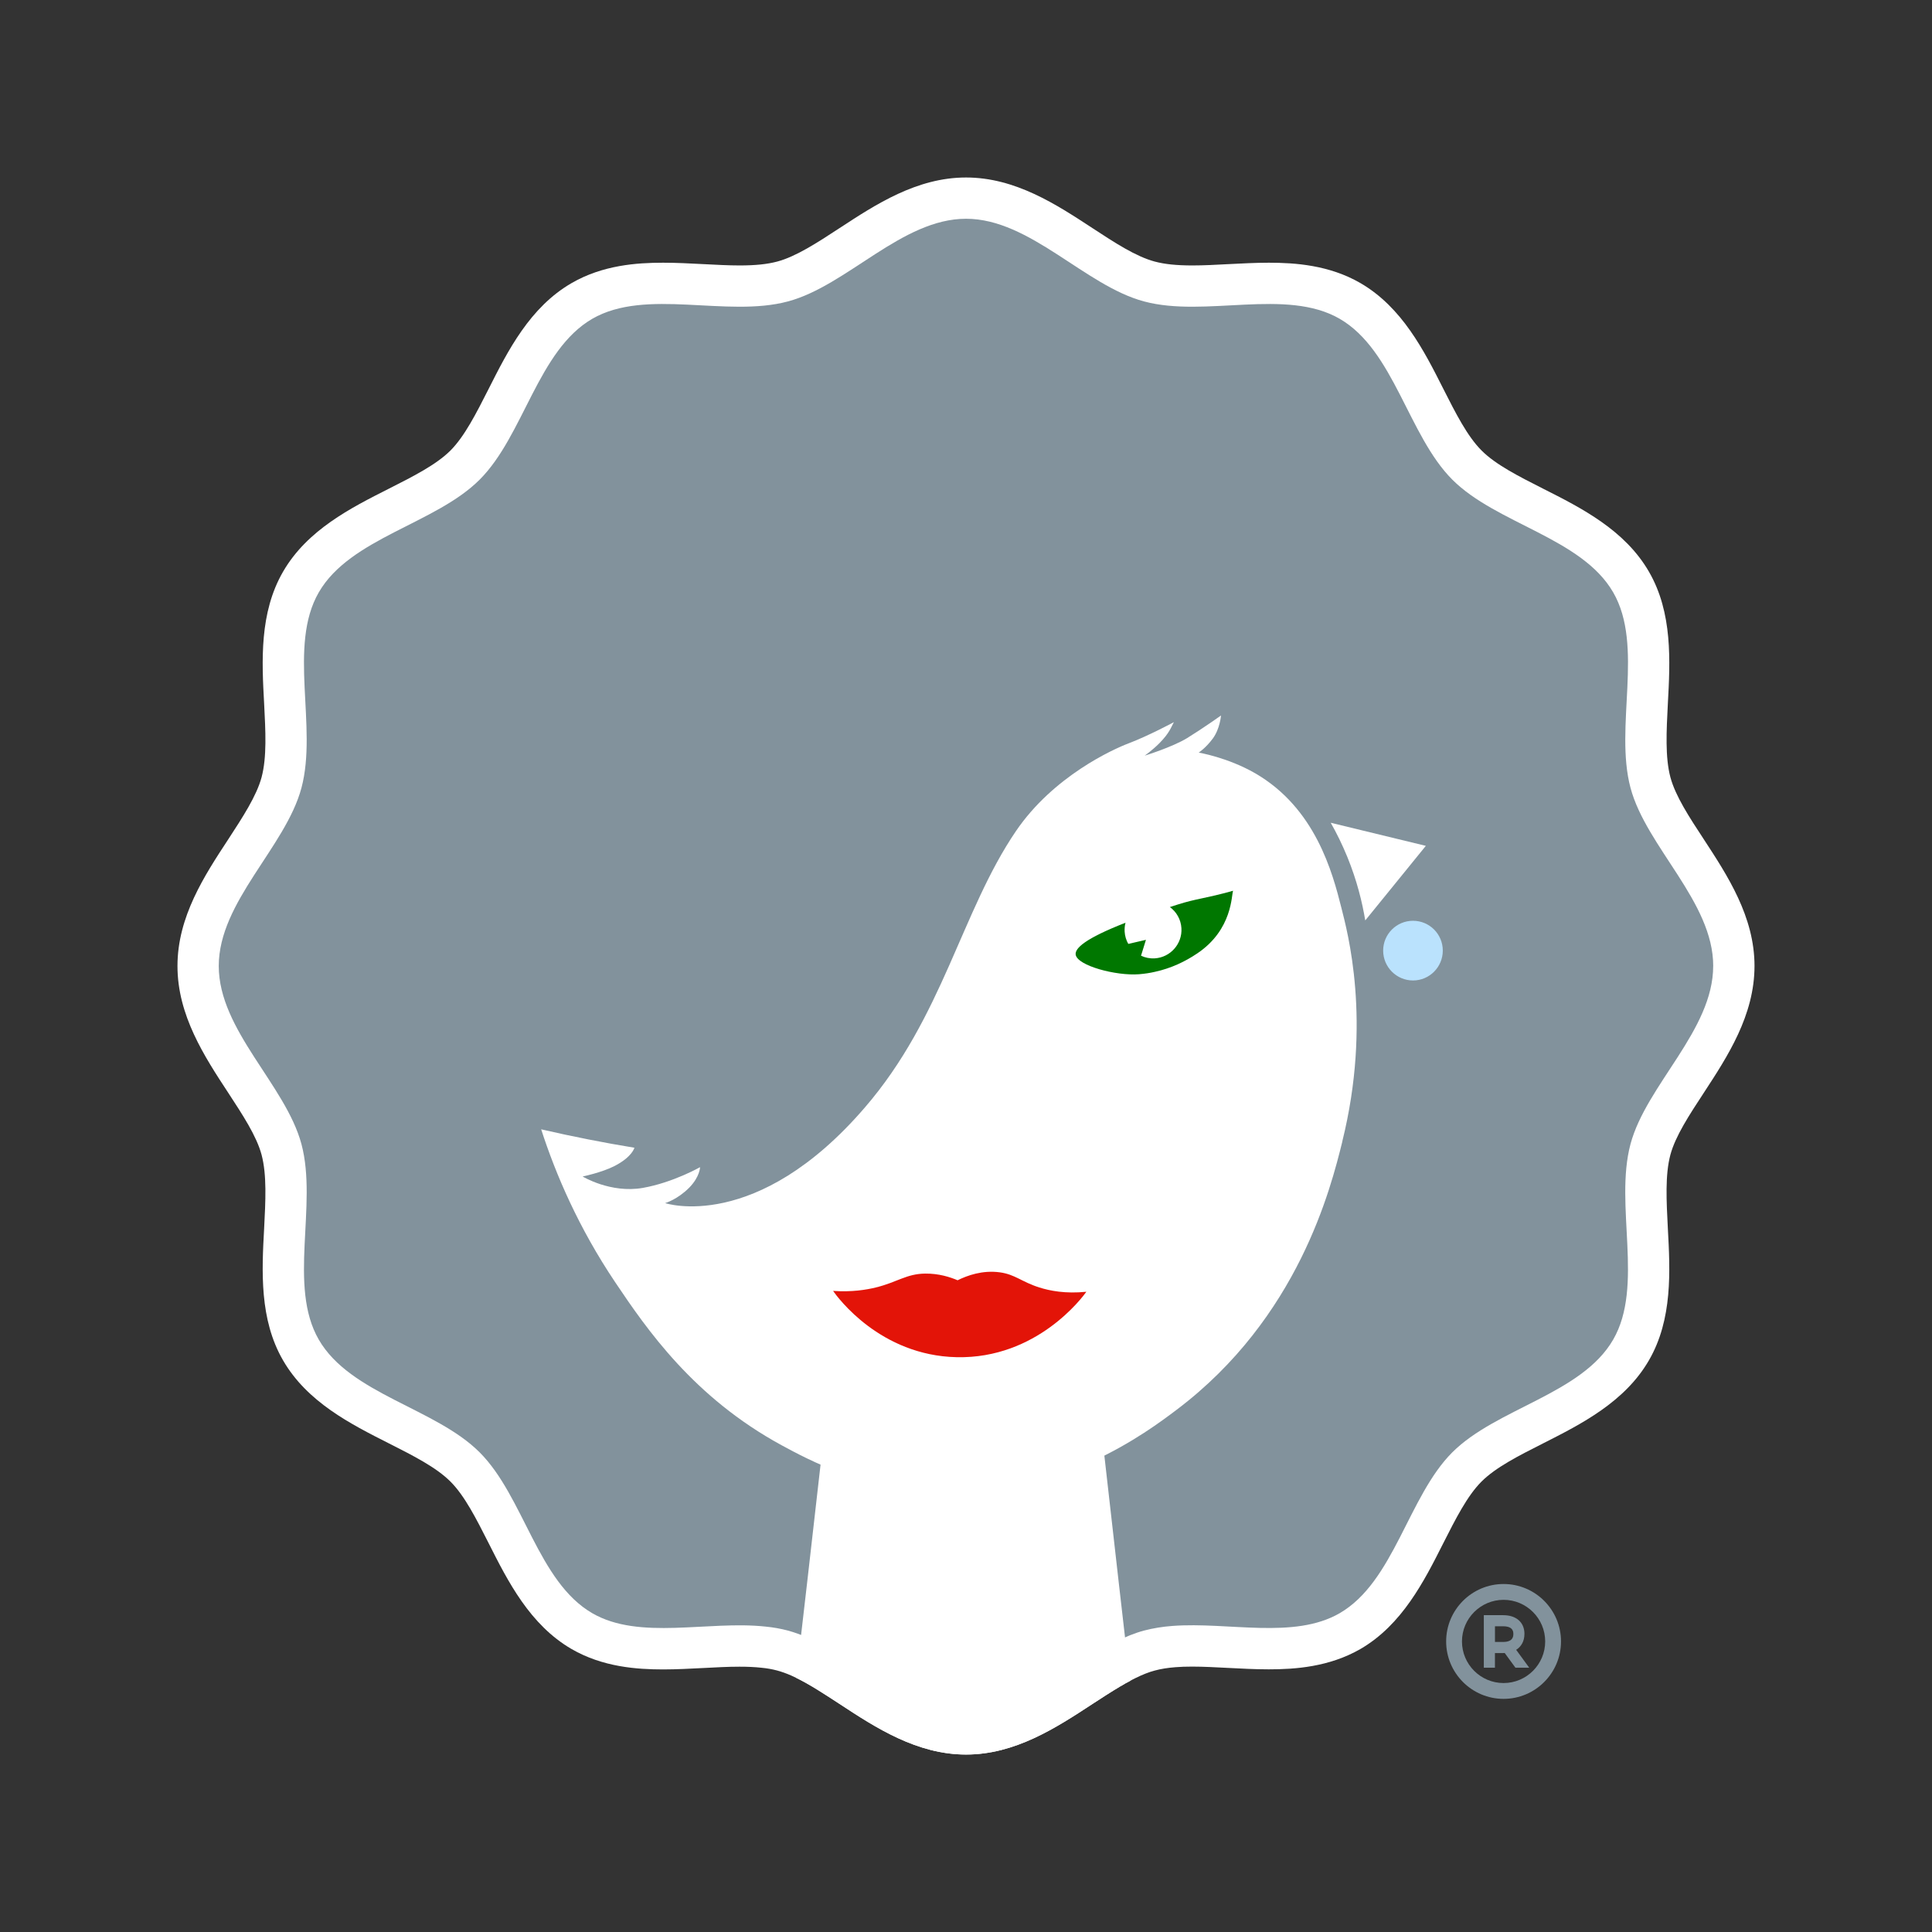
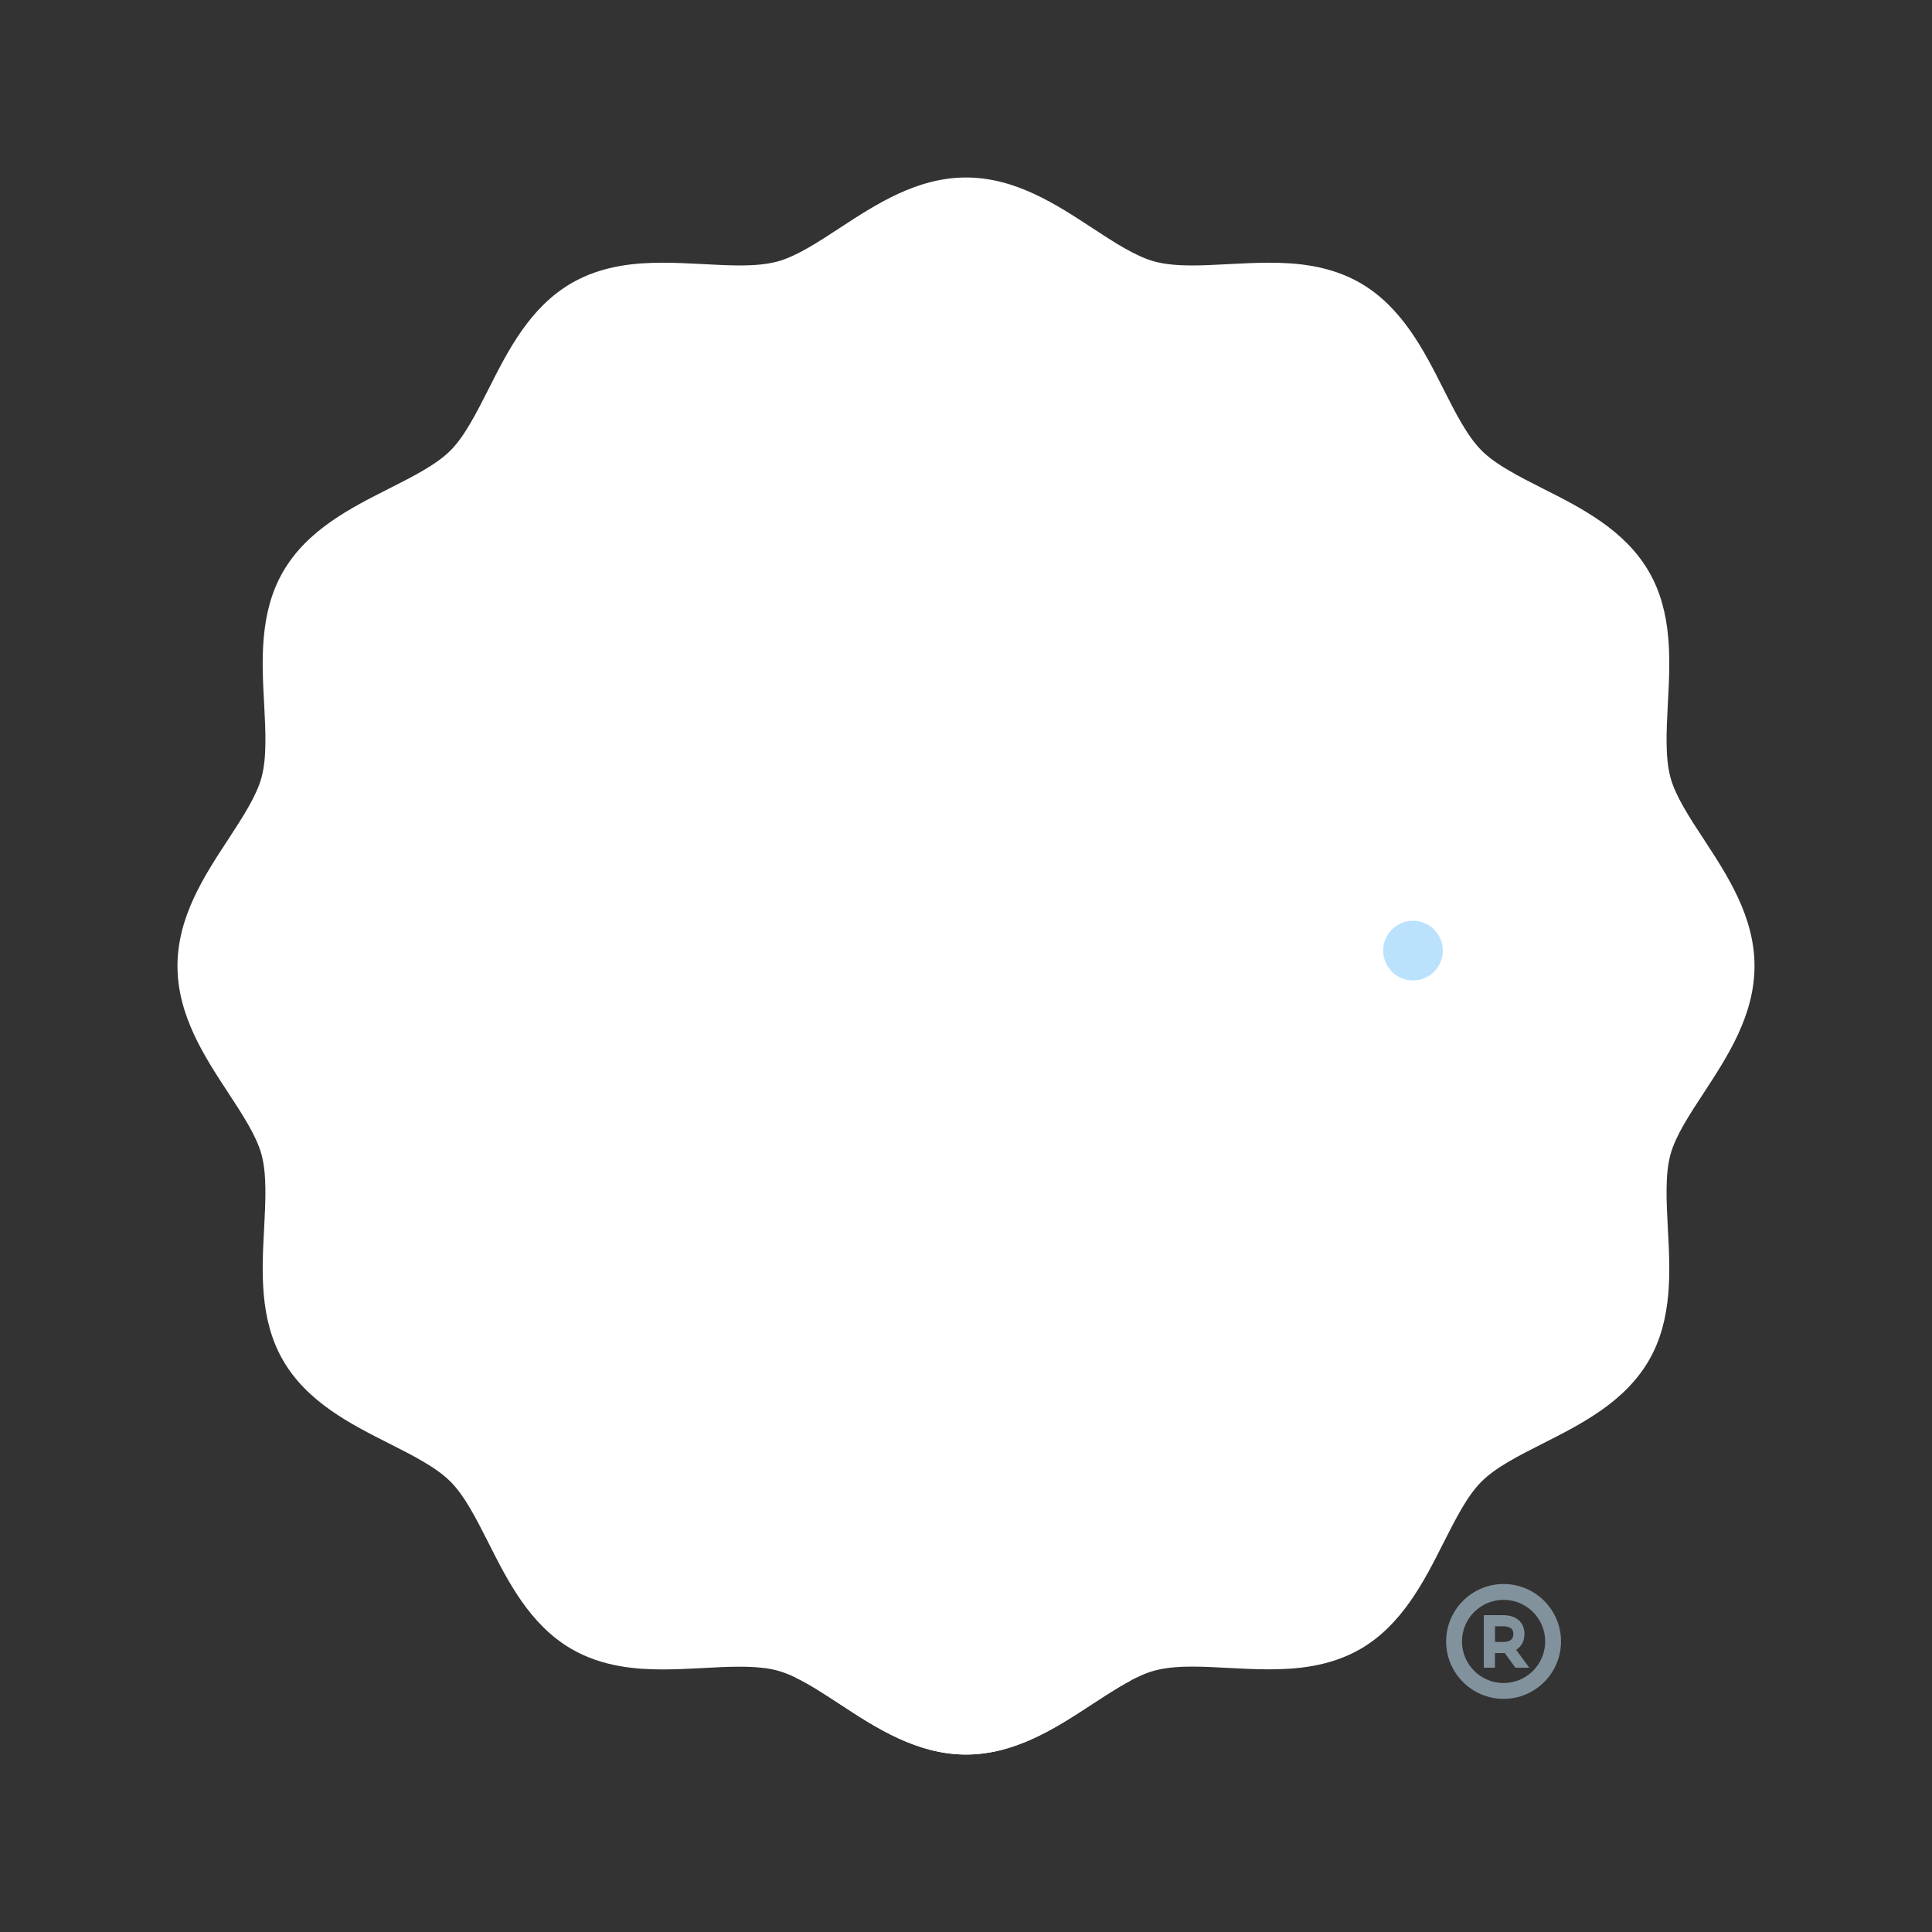
<svg xmlns="http://www.w3.org/2000/svg" id="a" viewBox="0 0 657 657">
  <rect x="0" y="0" width="657" height="657" fill="#333333" stroke="none" />
  <defs>
    <style>.b{fill:#fff;}.c{fill:#82929c;}.d{fill:#bae2fd;fill-rule:evenodd;}.e{fill:#e31408;}.f{fill:#070;}</style>
  </defs>
  <g>
    <path class="b" d="M596.64,328.5c0,16.77-9.16,30.76-17.22,43.09-4.97,7.58-9.66,14.72-11.38,21.09-1.83,6.85-1.35,15.7-.87,25.05,.79,14.46,1.66,30.9-6.43,44.86-8.2,14.18-22.98,21.66-36.01,28.26-8.26,4.18-16.07,8.12-20.93,12.98-4.86,4.86-8.79,12.67-12.98,20.93-6.57,13.03-14.04,27.78-28.2,36.01-10.65,6.12-22.22,6.91-31.15,6.91-4.63,0-9.27-.25-13.73-.48-4.33-.22-8.4-.45-12.33-.45-2.11,0-3.96,.06-5.67,.2-2.56,.2-4.94,.56-7.08,1.15-1.94,.5-4.16,1.38-6.77,2.67-.53,.25-1.04,.53-1.57,.84-1.07,.53-2.11,1.12-3.2,1.8-.06,.03-.14,.06-.22,.11-3.03,1.8-6.15,3.82-9.41,5.95-12.3,8.06-26.26,17.19-42.97,17.19s-30.73-9.13-43.03-17.22c-5.17-3.37-10.08-6.6-14.75-8.87-.59-.28-1.18-.56-1.74-.81-1.69-.73-3.26-1.29-4.75-1.69-1.6-.42-3.4-.76-5.28-.93-2.3-.25-4.72-.36-7.53-.36-3.9,0-7.95,.22-12.25,.45-4.44,.22-9.04,.48-13.65,.48-8.93,0-20.56-.79-31.18-6.94-14.16-8.23-21.63-22.97-28.2-36.01-4.19-8.26-8.12-16.07-12.98-20.93-4.89-4.89-12.7-8.82-20.95-13-13-6.57-27.78-14.04-35.98-28.23-8.09-13.96-7.22-30.39-6.43-44.86,.48-9.35,.95-18.2-.87-25.05-1.71-6.38-6.4-13.51-11.35-21.09-8.09-12.33-17.25-26.32-17.25-43.09s9.16-30.73,17.25-43.06c4.94-7.58,9.63-14.75,11.35-21.12,1.83-6.85,1.35-15.7,.87-25.05-.79-14.46-1.66-30.87,6.43-44.86,8.2-14.19,22.98-21.66,35.98-28.23,8.26-4.18,16.07-8.12,20.95-12.98,4.86-4.89,8.79-12.7,12.98-20.95,6.57-13.03,14.04-27.78,28.2-35.98,10.62-6.15,22.22-6.94,31.15-6.94,4.63,0,9.24,.25,13.71,.48,4.3,.22,8.37,.45,12.3,.45,5.36,0,9.41-.42,12.78-1.32,6.4-1.71,13.59-6.4,21.18-11.37,12.33-8.06,26.29-17.22,43.03-17.22s30.7,9.16,43,17.22c7.58,4.97,14.77,9.66,21.18,11.37,3.37,.9,7.42,1.32,12.81,1.32,3.9,0,7.98-.22,12.27-.45,4.47-.22,9.1-.48,13.71-.48,8.93,0,20.53,.79,31.12,6.91,14.18,8.23,21.66,22.98,28.23,36.01,4.19,8.26,8.12,16.07,13,20.95,4.86,4.86,12.67,8.79,20.93,12.98,13.03,6.57,27.78,14.04,35.98,28.23,8.09,13.96,7.22,30.39,6.43,44.86-.48,9.35-.95,18.2,.87,25.05,1.71,6.38,6.4,13.54,11.38,21.12,8.06,12.33,17.22,26.29,17.22,43.06Z" />
-     <path class="c" d="M582.6,328.5c0-21.85-22.72-40.42-28.12-60.56-5.56-20.84,4.66-48.26-5.9-66.51-10.7-18.51-39.66-23.28-54.69-38.31-15.03-15.03-19.8-43.99-38.31-54.71-18.26-10.56-45.67-.31-66.51-5.9-20.17-5.36-38.73-28.12-60.56-28.12s-40.42,22.75-60.59,28.12c-20.84,5.59-48.25-4.66-66.51,5.9-18.51,10.73-23.28,39.69-38.31,54.71-15.03,15.03-43.99,19.8-54.69,38.31-10.56,18.26-.34,45.67-5.9,66.51-5.39,20.14-28.12,38.7-28.12,60.56s22.72,40.42,28.12,60.56c5.56,20.84-4.66,48.25,5.9,66.51,10.7,18.51,39.66,23.28,54.69,38.31,15.03,15.03,19.8,43.99,38.31,54.71,16.09,9.32,39.35,2.44,58.9,4.55,2.61,.25,5.17,.7,7.61,1.35,2.28,.62,4.49,1.43,6.74,2.42,17.64,7.78,34.44,25.7,53.84,25.7,18.4,0,34.46-16.15,51.15-24.44,3.12-1.54,6.24-2.84,9.41-3.68,3.09-.81,6.32-1.32,9.63-1.57,19.13-1.43,41.32,4.66,56.88-4.33,18.51-10.73,23.28-39.69,38.31-54.71,15.03-15,43.99-19.8,54.69-38.31,10.56-18.26,.34-45.67,5.9-66.51,5.39-20.14,28.12-38.7,28.12-60.56Z" />
-     <path class="b" d="M484.88,287.63c-2.97,3.66-7.39,9.1-10.36,12.76-2.92,3.59-7.33,9.02-10.25,12.61-1.02-6.16-2.82-13.58-6.1-21.6-1.78-4.35-3.71-8.22-5.64-11.61,10.78,2.62,21.57,5.23,32.35,7.85Z" />
-     <path class="b" d="M456.47,388.22c-3.9,15.72-14.87,59.9-56.33,91.18-10.05,7.58-39.94,30.13-81.28,28.21-25.03-1.17-43.23-10.79-53.07-16.14-29.93-16.28-45.86-39.46-56.6-55.45-12.4-18.48-20.18-36.58-25.16-51.98,5.21,1.2,10.59,2.36,16.14,3.45,5.31,1.05,10.5,1.98,15.57,2.81,0,0-.71,3.08-6.71,6.19-4.38,2.25-10.9,3.59-10.9,3.59,0,0,9.51,5.8,20.46,3.88,10.31-1.82,19.47-7.05,19.47-7.05,0,0-.02,3.21-3.65,6.94-4.08,4.11-8.22,5.28-8.22,5.28,0,0,30.99,10.4,67.93-32.53,26.52-30.76,32.76-66.61,51.34-93.94,12.78-18.8,33.21-27.93,38.29-29.86,6.69-2.52,15.44-7.22,15.44-7.22-.93,1.64-1.42,3.62-4.97,7.2-2.49,2.48-4.97,4.19-4.97,4.19,0,0,9.32-2.86,14.44-5.97,5.46-3.37,11.53-7.69,11.53-7.69,0,0-.36,4.56-2.79,7.83-2.37,3.23-4.8,4.79-4.8,4.79,0,0,9.82,1.62,19.19,7.02,20.52,11.85,26.33,33.79,29.37,45.9,1.92,7.67,10.43,38.41,.26,79.36Z" />
    <path class="d" d="M480.51,313.12c5.6,0,10.13,4.54,10.13,10.14s-4.53,10.16-10.13,10.16-10.15-4.56-10.15-10.16,4.56-10.14,10.15-10.14" />
-     <path class="f" d="M382.75,313.76c-.26,.97-.36,1.99-.3,3.05,.09,1.52,.53,2.94,1.24,4.18l6-1.39-1.67,5.4c1.4,.67,3,1,4.67,.9,5.31-.32,9.39-4.93,9.07-10.25-.18-2.99-1.7-5.57-3.93-7.19,.8-.26,1.62-.54,2.46-.8,6.89-2.19,9.36-2.03,19.04-4.75-.6,1.26-.06,13.21-12.25,21.35-4.07,2.74-8.84,5.02-14.29,6.21-1.73,.41-3.55,.67-5.44,.83-7.82,.61-20.97-2.9-21.55-6.65-.33-2.16,3.18-5.49,16.96-10.87" />
-     <path class="e" d="M353.44,437.82c-6.03-1.9-8.19-4.43-13.44-5.15-5.92-.8-11.04,1.07-14.36,2.7-2.5-1.06-6.35-2.33-11.05-2.27-6.37,.08-9.43,2.92-16.76,4.72-3.19,.78-8.1,1.61-14.53,1.17,1.46,2.09,15.93,21.99,42.06,22.54,27.28,.57,42.8-20.46,44.07-22.25-7.15,.73-12.46-.34-15.99-1.46Z" />
    <path class="b" d="M384.32,571.6c-1.07,.53-2.11,1.12-3.2,1.8l-.22,.03v.08c-3.03,1.8-6.15,3.82-9.41,5.95-12.3,8.06-26.26,17.19-42.97,17.19s-30.73-9.13-43.03-17.22c-5.17-3.37-10.08-6.6-14.75-8.87,1.24-10.36,6.07-52.75,9.35-81.74,13.44-1.99,29.07-3.44,46.48-3.49,18.16-.05,34.41,1.43,48.28,3.49,3.4,30.08,8.43,74.57,9.47,82.77Z" />
  </g>
  <path class="c" d="M511.31,538.66c-10.77,0-19.53,8.76-19.53,19.53s8.76,19.53,19.53,19.53,19.53-8.76,19.53-19.53-8.76-19.53-19.53-19.53Zm0,33.68c-7.8,0-14.15-6.35-14.15-14.15s6.35-14.15,14.15-14.15,14.15,6.35,14.15,14.15-6.35,14.15-14.15,14.15Zm7.1-16.69c0-3.94-2.77-6.39-7.22-6.39h-6.6v17.86h3.78v-4.98h2.81c.17,0,.34,0,.52-.01l3.64,4.99h4.69l-4.44-6.08c1.81-1.13,2.81-3.04,2.81-5.39Zm-7.22,2.71h-2.81v-5.32h2.81c3.44,0,3.44,1.96,3.44,2.61s0,2.71-3.44,2.71Z" />
</svg>